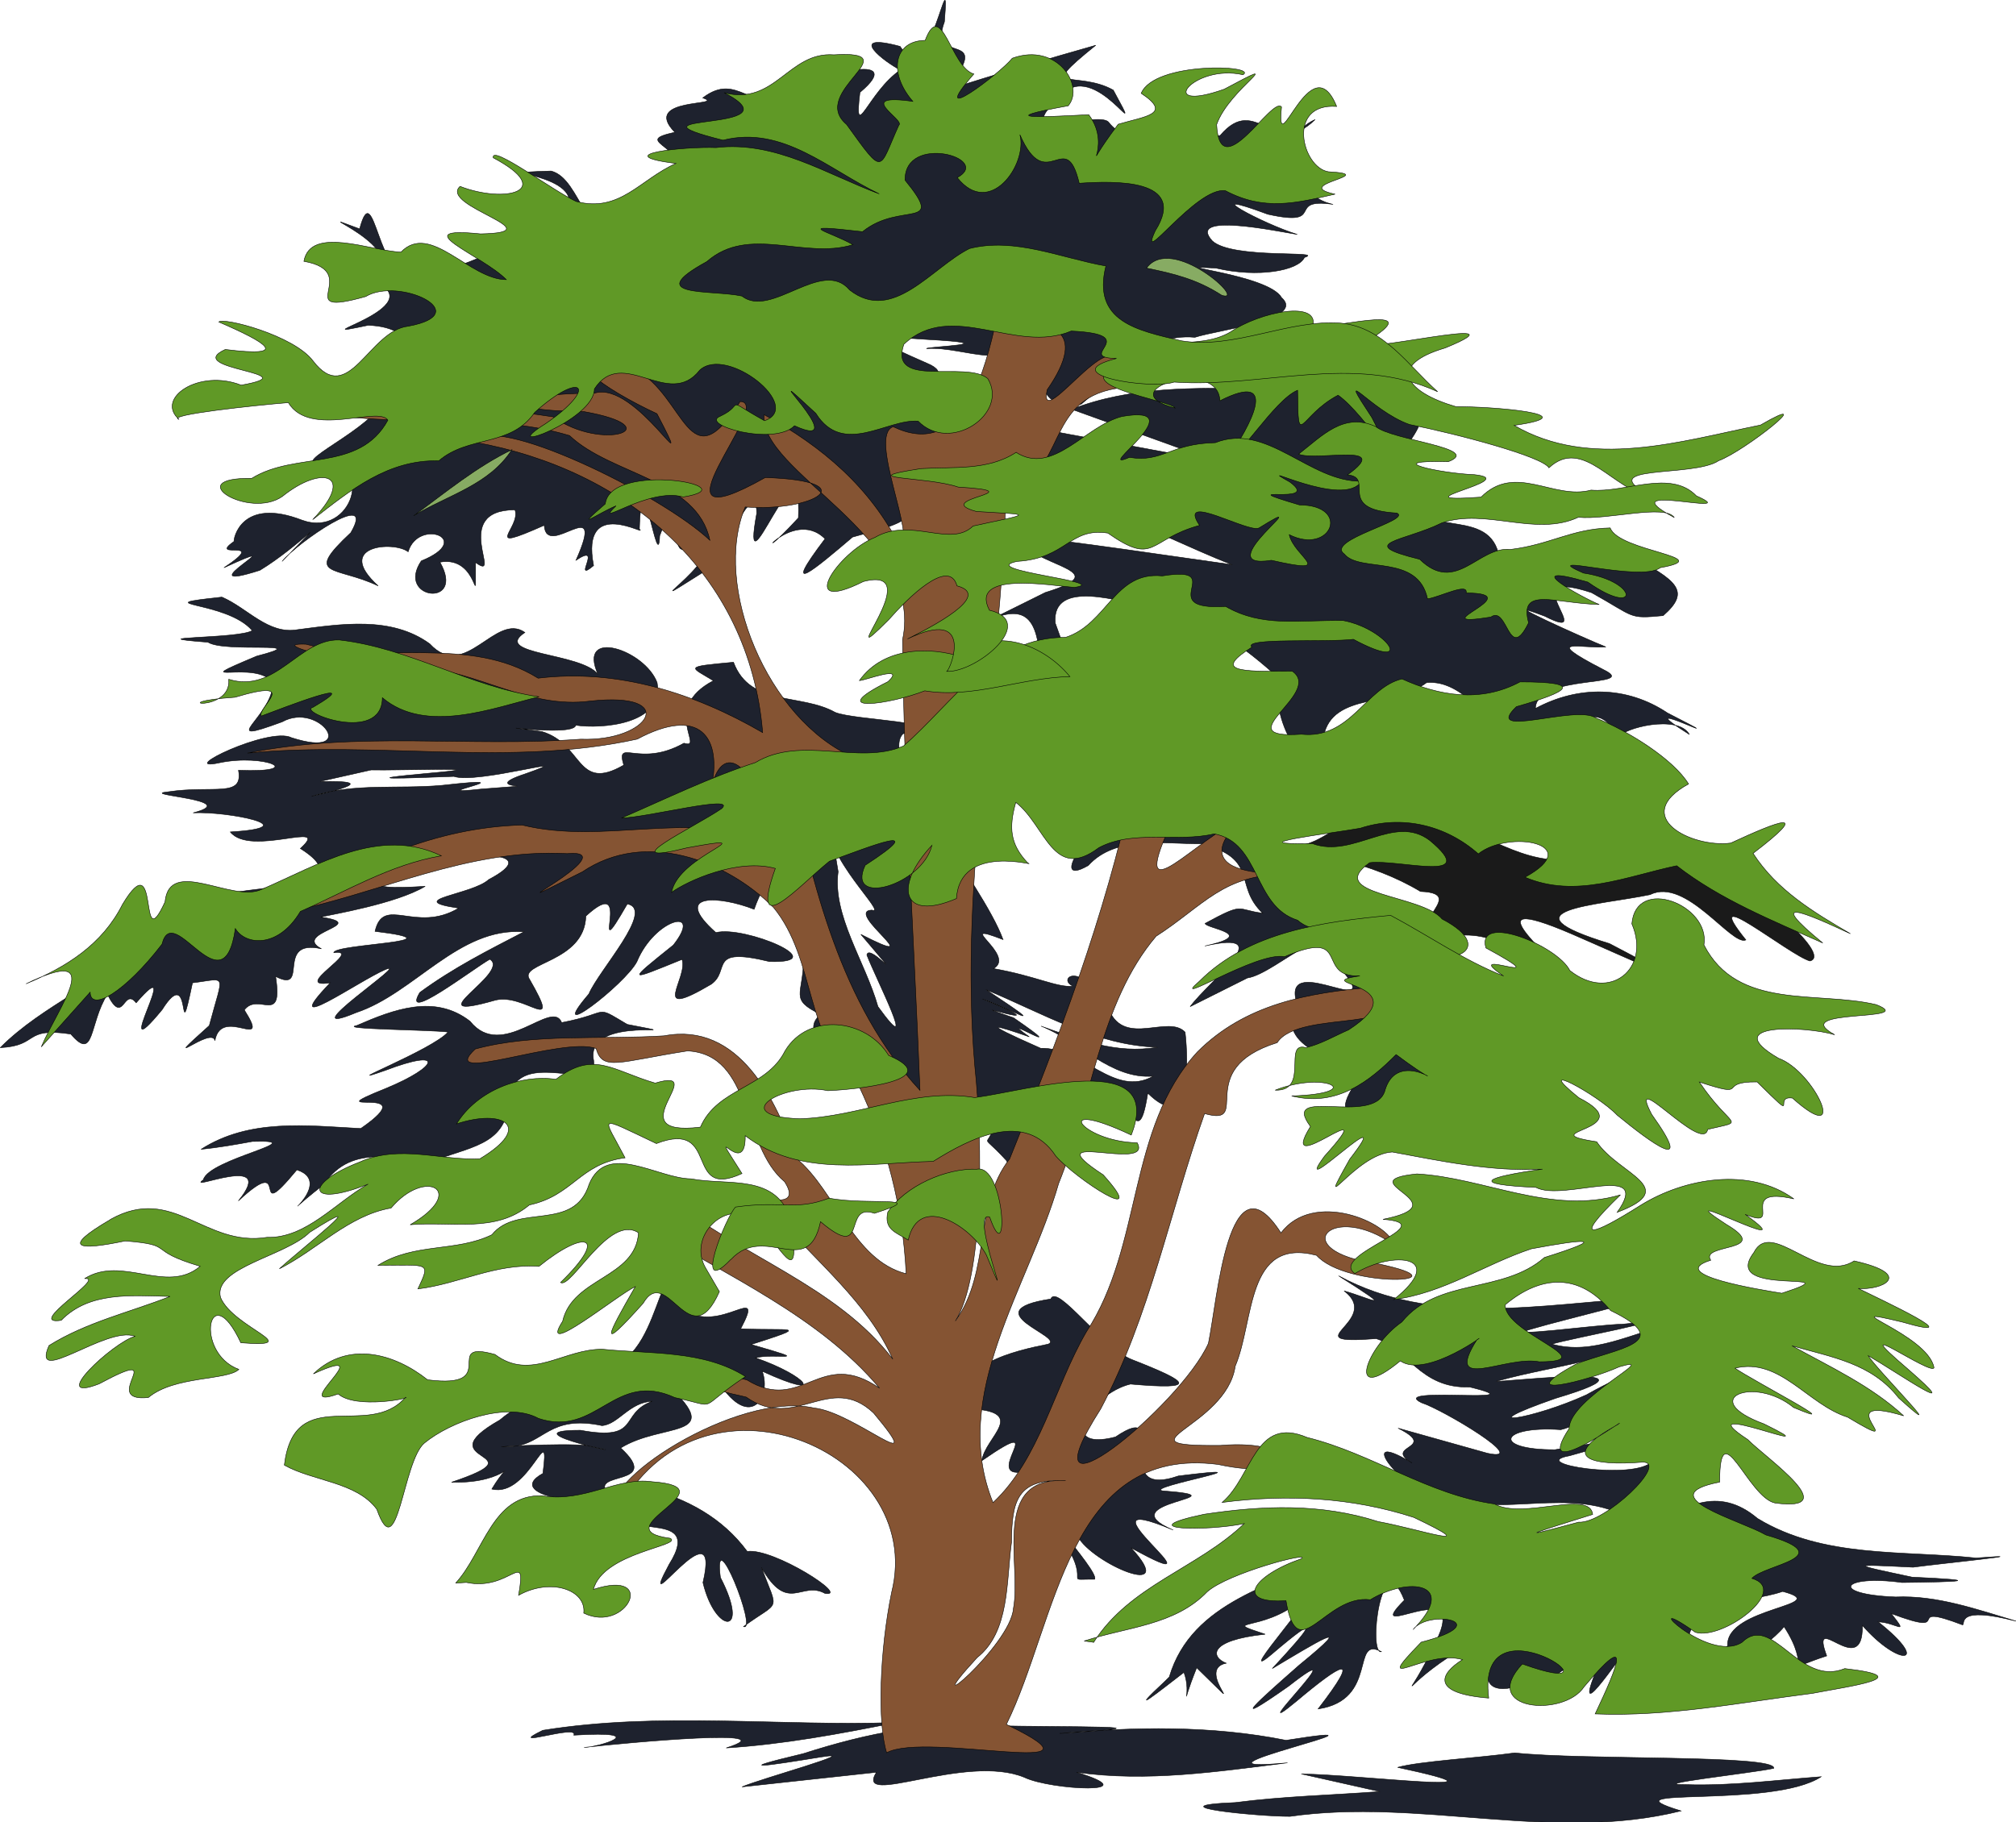
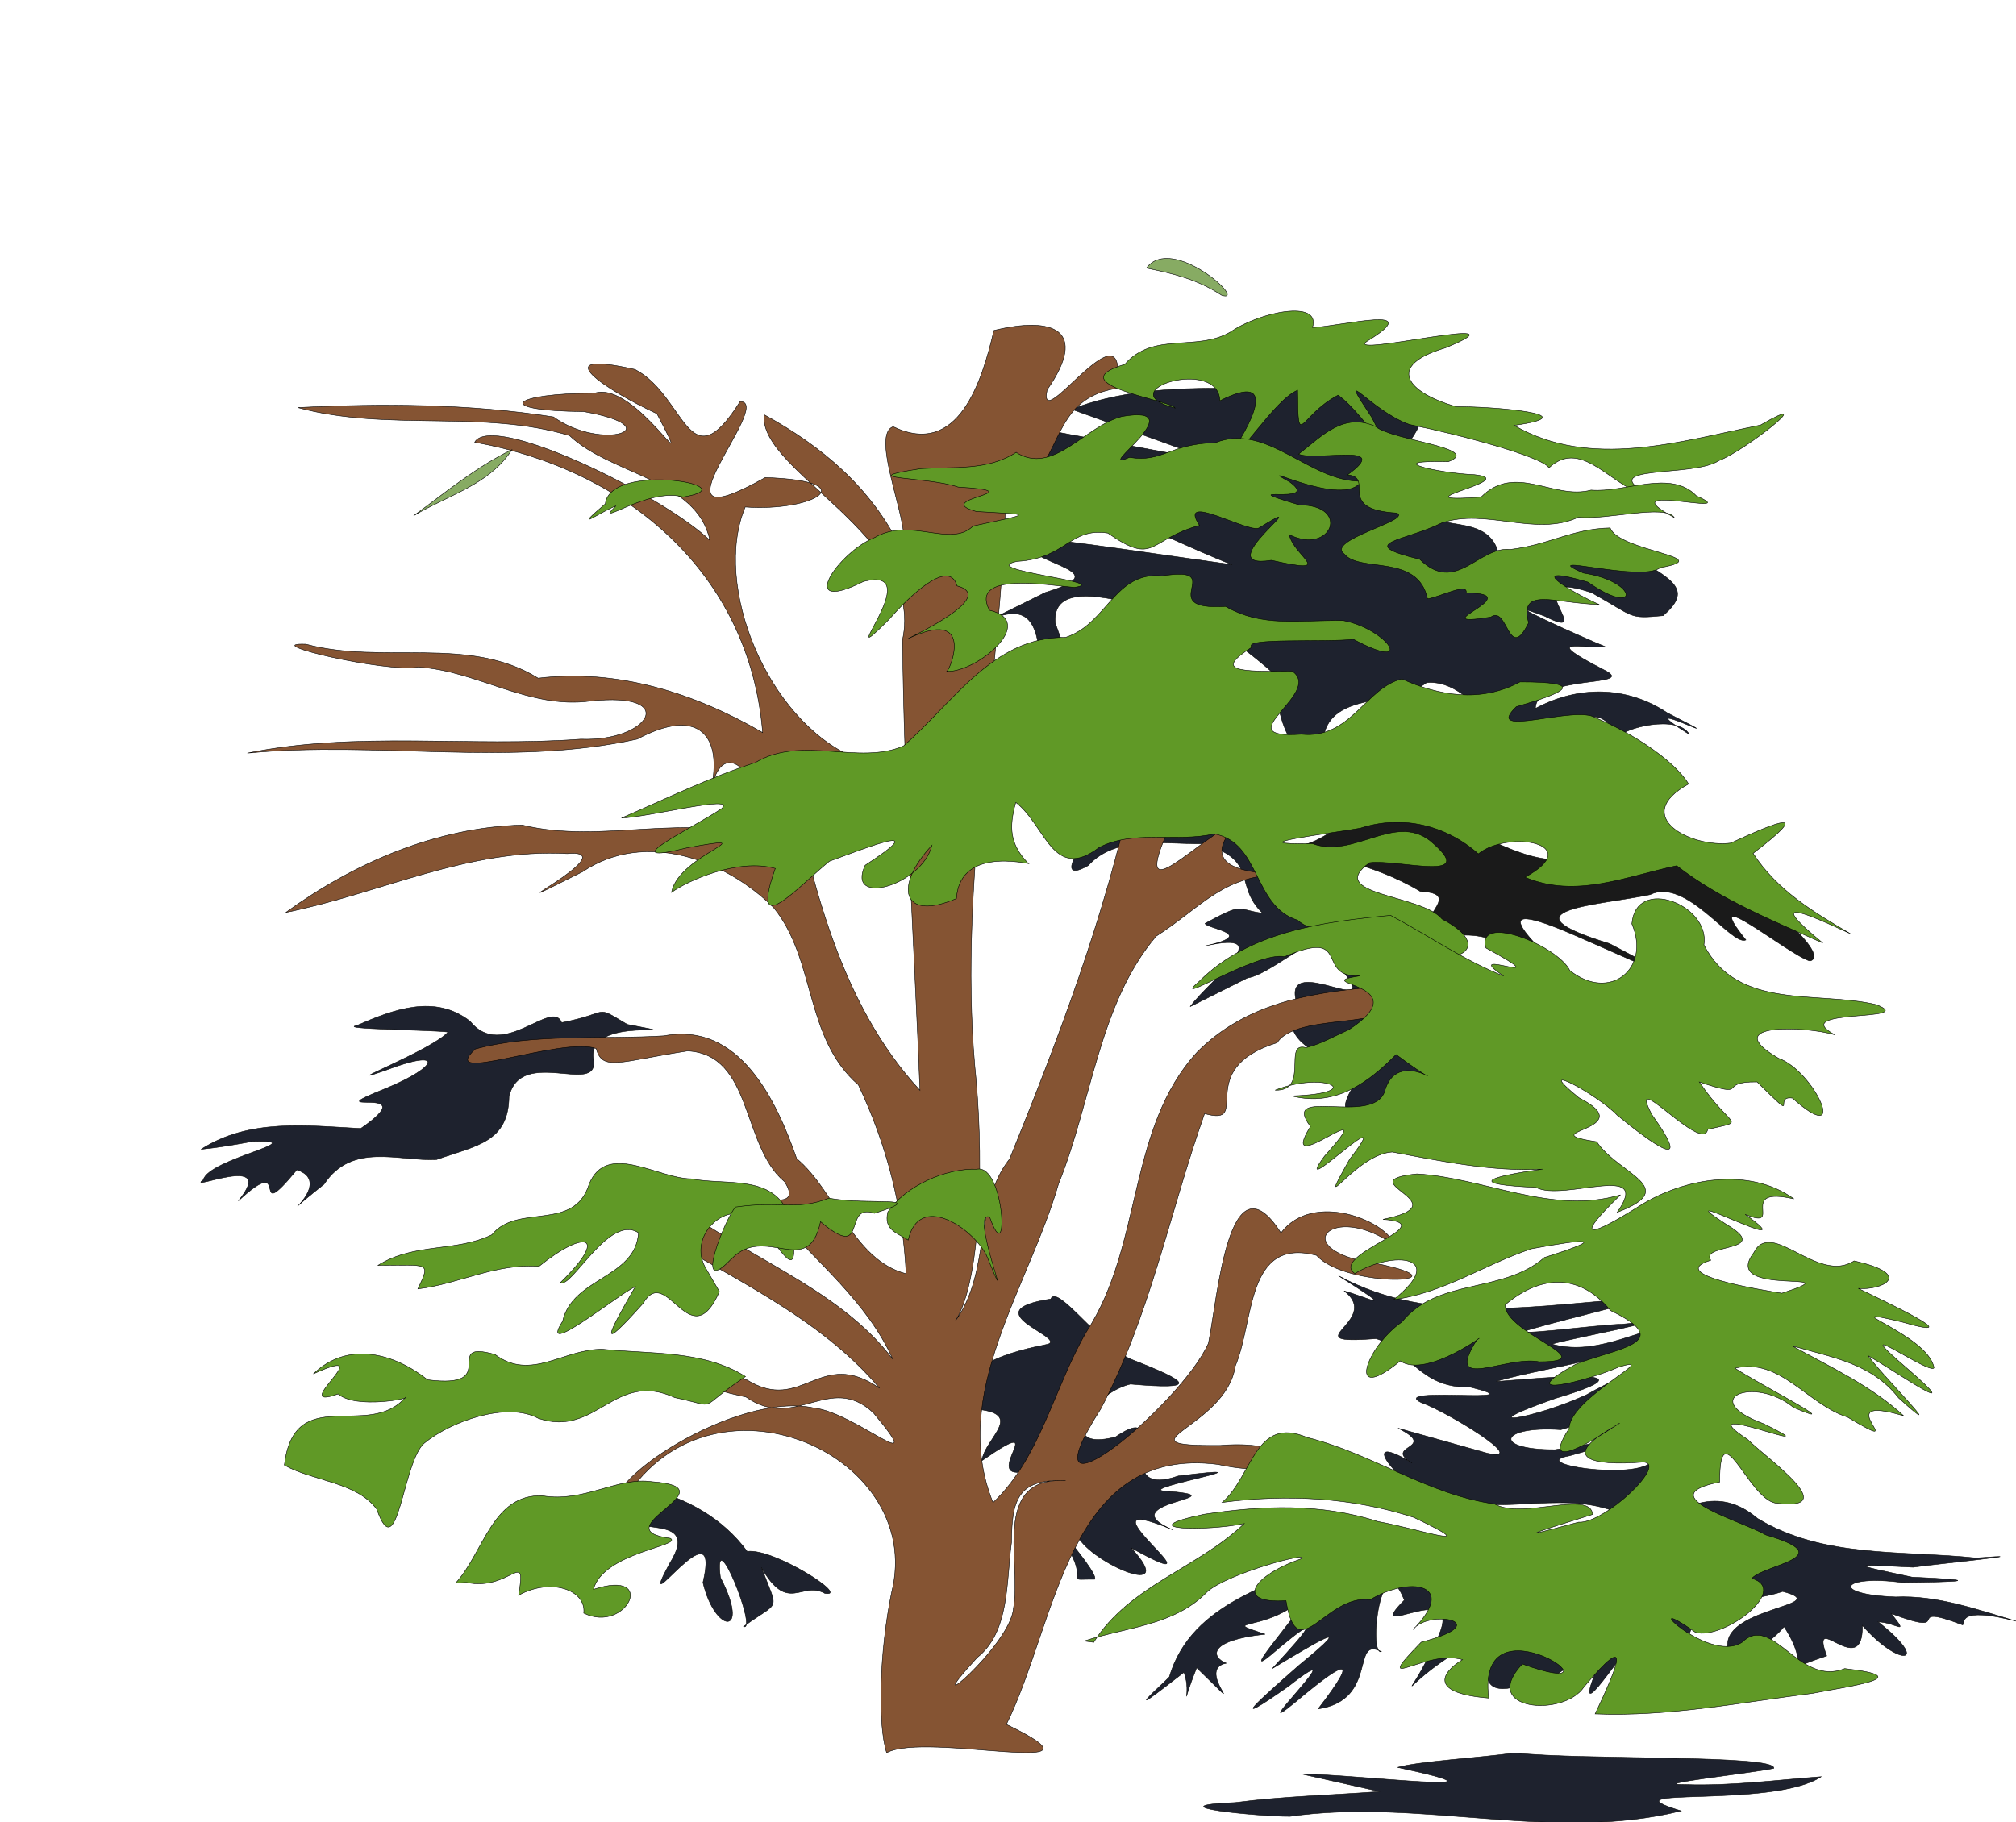
<svg xmlns="http://www.w3.org/2000/svg" viewBox="0 0 683.56 618.06" version="1.0">
  <g style="fill:#1a1a1a">
    <g style="fill:#1e222e;fill-opacity:1">
      <path style="fill-rule:evenodd;color:#000;stroke:#000;stroke-width:.125;fill:#1e222e;fill-opacity:1" d="M487.9 436.93c10.81 6.29-4.6 4.3 3.14 9.56-16.92-11.83-.33 11.16 8.95 10.12 14.97 5.78 32.64-.72 47.01 7.59 4.24-5.53 26.74-22.32 8.43-13.96-5.02 4.77-34.03-1.62-21.99-2.99 19.81-4.08 11.02-3.47-3.82-1.87-16.99-1.03-14.48-7.46 1.91-5.28 10.74-1.71 34.19-21.78 7.48-8.92-14.68 5.64-33.04 7.3-8.37.42 35.81-8.23-21.2-4.85-15.11-5.68 16.14-3.41 33.2-3.23 47.63-12.23-10.85 1.61-21.65 7.13-32.58 3.29 5.78-1.33 36-4.88 19.14-4.14-5.91-.36-34.99 1.8-23.3-.48 6.08-1.41 37.83-7.11 29.59-6.22-27.49-.06-56.93 4.27-81.49-11.13 15.62 11.33 7.97 6.51 1.23 4.15 10.14 8.82-15.46 13.66 7.79 13.36 8.13 3.03 10.88 14.22 24.23 14.57 19.71 6.12-22.3-1.76-13.16 3.4 5.57 2.17 28.65 18.02 16.86 14.7-7.86-2.75-15.71-5.51-23.57-8.26z" transform="rotate(-3.638 -503.725 2740.45) scale(1.261)" />
      <g style="fill:#1e222e;fill-opacity:1">
        <path style="fill-rule:evenodd;color:#000;stroke:#000;stroke-width:.125;fill:#1e222e;fill-opacity:1" d="M422.24 499.81c7.38-20.11 30.17-22.84 47.48-30.31 27.42 5.34 55.71 3.92 82.96-.33 10.07-6.63 20.13-11.5 30.12-1.88 16.97 11.86 38.32 10.99 57.97 14.34 19.4-.22-10.4.91-17.05 1.4-16.77-1.88-17.03-2-.46 2.64 19.77 2.17 13.13 2.12-2.78 1.28-16.1-3.24-19.82 1.93-1.97 3.77 11.19.22 21.67 4.77 32.03 8.58-16.11-5.32-13.74-.08-14.51.06-16.59-7.55-1.37 3.66-18.97-4.27 4.53 6.57 1.28 2.51-3.64 2.02 13.7 12.33 4.93 12.68-4.3.68-.71 15.16-14.04-5.68-10.1 7.57-12.62 3.2-3.93 3.83-10.94-8.58-4.51 5.16-28.3 19.3-15.47 4.14.09-10.41 29.58-8.95 15.7-13.61-10.39 2.89-25.84-.37-26.6 14.25-6.77 8.16-24.17 12.03-13.75-4.09-5.84 5.92-19.38 24.58-9.98 5.69 3.49-11.5-15.67 9.88-23.78 5.33-15.76 2.19 4.27-20.07-16.65-9.26-14.17 8.13-12.22 12.21-3.4-3.94 11.38-19.08-20.69-.43-7.51-12.1-5.15-16.1-10.77 14.18-7.03 13.45-7.99-4.94-1.48 12.9-17.97 14.28 12.98-14.8 7.06-11.84-5.76-2.39-16.22 11.76 19.02-18.47-1.79-4.21-18.3 11.17-7.61 2.89 3.26-5.51 17.54-12.55 4.08-5.37-7.31.48 10.86-10.3 14.84-14.88-.07-3.74-11.45 8.4 17.59-19.98 8.62-13.86-10.76 7.73-22.13 3.34-9.89 8.27-15.57.66-14.94 5.24-10.95 7.11-8.94 1.19 7.02 17.26-7.99.71-5.81 12.19-1.58 7.29-3.5 1.03-6.92 4.65-16.83 11.58-5.15 1.99l1.13-.99z" transform="rotate(-3.638 -503.725 2740.45) scale(1.261)" />
        <g style="fill:#1e222e;fill-opacity:1">
          <g style="fill:#1e222e;fill-opacity:1">
            <path style="fill-rule:evenodd;color:#000;stroke:#000;stroke-width:.125;fill:#1e222e;fill-opacity:1" d="M439.29 320.22c5.93-7.01 25.4-19.32 4.99-16.02 14.79-2.23.58-4.65.43-6.05 11.16-5.17 8.37-3.16 15.63-1.77-7.52-8.16.23-14.56-15.32-19.7-10.02-.5-22.66-3.79-30.65 3.91-12.76 6.36 4.69-15.98 13.33-12.77 10.13-5.14 22.64 2.04 30.9 6.95 2.96 11.52 10 19.41 20.37 24.88 7.64 7.22 19.47 16.02 11.6 27.2-8.18 9.79 26.28 16.61 11.87 19.9-7.92-.08-31.45 12.13-20.21-3.06-1.42-8.09-21.84-9.33-14.38-23.1-2.83-14.1 25.52 8.52 11.44-9.3 2.52-16.04-16.17 1.58-24.16 2.22-5.28 2.24-10.56 4.47-15.84 6.71z" transform="rotate(-3.638 -503.725 2740.45) scale(1.261)" />
            <g style="fill:#1e222e;fill-opacity:1">
              <g style="fill:#1e222e;fill-opacity:1">
                <path style="fill-rule:evenodd;color:#000;stroke:#000;stroke-width:.125;fill:#1e222e;fill-opacity:1" d="M386.38 215.45c13.4-6.54 18.64-5.1 18.48 9.39 12.95 16.65 8.29 2.39 4.77-9.87-.26-12.14 18.19-4.54 25.64-2.57 13.49 2.58 24.63 12.02 33.95 21.74-4.64 7.93 6.04 31.59 10.45 15.93 3.05-12.07 19.69-6.81 28.61-12.79 10.43-.19 16.18 13.34 23.7 16.41 12.89 6.92 18.96-13.96 26.95 1.5 1.21-2.29 16.15-5.22 18.97.5-18.1-13.06 16.24 6.81-5.5-6.13-10.49-8.03-23.53-8.91-35.37-3.47.82-9.55 28.95-3.61 18.77-9.35-16.75-10.05-4.85-5.78 1.17-5.97-5.24-2.46-30.94-16.12-15.85-9.29 14.46 8.58-8.78-14.26 12.95-5.52 11.47 7.38 9.31 7.68 18.82 7.39 8.08-6.21 4.12-9.22-7.95-16.8-10.72-7.11-24.98 1.24-35.19-2.7-2.38-13.2-22.53-4.51-21.64-18.2-13.48-9.71 14.47-18.58-2.69-24.92-10.12-8.21-25.25-2.74-37.52-5.28-16.88-1.2-33.78-2.78-50.2 2.42 12.79 5.56 25.59 11.11 38.38 16.67-15.32-3.87-30.64-7.74-45.96-11.62-1.64 12.34-.99 23.02 14.01 23.36 11.91 3.93 22.59 10.84 33.97 16.04-19.34-3.97-38.62-8.24-58.08-11.62 4.48 9.14 27.89 10.99 7.46 15.9-7.03 2.95-14.06 5.9-21.1 8.85z" transform="rotate(-3.638 -503.725 2740.45) scale(1.261)" />
                <g style="fill:#1e222e;fill-opacity:1">
                  <g style="fill:#1e222e;fill-opacity:1">
-                     <path style="fill-rule:evenodd;color:#000;stroke:#000;stroke-width:.125;fill:#1e222e;fill-opacity:1" d="M186.44 193.78c-21.65.96 1.19.93 7.58 9.5-3.7 2.07-32.4-.48-12.07 2.38 4.42 3.22 29.32 1.39 12.82 4.56-21.14 7.36.45.52 3.93 7.63-.86 9.09-16.79 15.96 1.77 10.45 10.47-5.01 20.23 11.48 2.28 4.42-5.84-3.5-32.17 7.37-19.74 5.48 12.28-1.75 23.58 4.26 4.93 2.35.9 7.59-6.86 3.5-19.42 4.59-8.04.28 20.39 3.43 6.53 6.06 9.17.1 30.8 5.83 9.64 5.76 5.05 7.2 27.7-1.71 18.52 5.64 10.88 7.91 1.64 9.47-12.63 10.23-11.36.6-22.23 2.39-30.28 11.19-12.16 11.31-28.72 16.02-41.02 26.92 10.61.15 6.42-5.21 19.16-2.45 5.99 7.97 5-2.43 10.5-10.05 3.84 9.02 4.4-1.76 7.58 2.78 14.53-14.77-9.19 19.4 6.84 2.29 9.22-12.81 3.09 13.08 8.61-6.69 9.55-.56 8.52-2.42 3.78 11.76-15.45 12.2.78-.06 1.25 4.14 2.38-9.48 15.03 4.35 8.42-7.74 4.08-4.7 10.22 5.05 8.97-8.46 8.95 5.36.3-10.25 12.77-6.64-7.94-4.88 13.97-5.64.31-8.53 2.94-.51 20.48-2.28 28.59-6.47-20.05-.03-11.71-2.56 2.9-5.63 7.04-2.82 30.54-2.39 14.26 4.91-4.71 3.82-23.57 3.95-8.54 7.15-12.01 6.17-19.98-4.85-22.84 4.8 23.95 4.47-11.2 2.59-11.44 5.03 8.47-.57-12.56 9.04-1.46 8.02-15.41 14.17 7.57.04 14.98-2.61 7.92-2.71-27.68 17.64-8.49 11.03 15.94-4.2 28.95-21.25 46.35-18.8-10.05 4.43-19.46 8.42-28.97 14.5-5.71 8.27 14.55-5.37 19.35-7.72 5.7 3.93-21.93 16.01.68 11.1 8.13-1.67 17.59 11.09 9.66-5-2.86-4.71 15.06-3.58 16.17-16.05 14.41-11.63-1.08 16.17 11.33-2.55 7.44 1.94-8.68 17.19-11.85 23.5-13.07 13.45 9.87-1.91 13.44-7.85 5.54-11.32 18.95-13.76 10.06-3.83-13.13 9.25-12.99 9.05 2.1 4 1.37 5.19-10.06 16.02 7.39 7.16 5.58-3.42-.5-10.24 16.04-5.09 17.52 1.62-6.14-10.17-13.9-8.69-11.51-11.62 1.79-9.76 10.66-5.6 8.01-18.68 8.89 5.76 12.42 14.2-.71 9.7-4.62 10.48 3.6 15.12-8.84 6.96 13.27 14.32 16.67 22.78 6.12 13.44 18.83 5.42 29.62 3.66-2.67 15.98-7.2 5.59 1.19 16.09 1.26 6.57 12.01-14.42 22.77-11.98 11.49-11.46 11.88 15.7 16.23-3.81 10.76 12.09 11.46-7.51 11.06-15.72-4.22-5.08-16.28 2.95-20-7.12-6.64-14.52-13.67-9.38-9.26-7.13-4.49.11-9.78-3.36-21.08-6.09 6.6-3.17-10.49-13.91 3.06-7.63-4.63-15.71-30.72-50.39-23.33-56.95 14.42-2.31-12.84-4.39-17.85-6.9-8.88-5.75-22.73-2.94-26.42-15.19-13.74.39-11.63.44-5.71 4.62-14.76 6.54-3.31 18.52-8.96 16.26-12.56 6.04-18.25-2.75-16.54 4.86-13.22 6.58-10.46-6.36-21.37-10.39-19.48-3.96 8.4 2.26 9.18-1.13 6.62 1.44 23.78 1.39 22.56-10.03-2.73-9.08-20.59-16.19-15.72-3.24-4.09-6.13-28.35-7.08-18.9-12.5-7.52-6.06-16.92 12.32-25.72 1.44-9.85-8.19-23.48-6.83-35.19-6.08-8.04.94-13.18-6.71-19.81-10.02zm37.12 48.94c6.92.63 35.97 1.39 15.78 1.86-21.59.59-6.74.94 6.3 1.29 6.11 2.55 35.63-4.14 19.46.46-14.98 3.87 9.67 3.09-12.3 3.4-18.13.85 15.56-2.93-10.38-1.67-11.83.35-23.56-2.2-35.26.72 18.58-3.02 8.1-3.49 2.51-3.85 4.63-.74 9.26-1.47 13.89-2.21zm122.16 21.44c-2.62 9.17 14.22 26.48 9.78 24.72-7.63-.18 15.53 17.54-3.34 6.34 12.84 17.37 2.04 2.08 1.25 5.63 1.98 6.4 12.47 30.47 2.1 14.04-2.69-12.38-10.71-25.22-8.38-36.91l-1.41-13.82zm39.09 48.03c14.47 7.11 28.64 16.87 45 18.37-11.1 1.23-20.95-3.37-30.87-7.65 9.92 4.6 17.84 15.6 29.28 15.34-10.88 5.3-18.5-8.98-29.76-9.4-17.13-8.9-11.32-6.84-2.86-3.27-10.08-8.12 13.22 8.11-3.89-5.37-18.21-7.57 15.84 6.11-8-5.57 6.21 2.34 19.78 11.7 1.1-2.45zM275.28 409.66c-10.77 1.55-21.04 4.35-28.3 9.75-21.35 10.36 11.33 9.13-14.01 15.87 16.12 1.49 17.36-7.12 10.69 2.52 9.86 3.16 17.05-19.04 13.97-3.32-12.13 5.71 16.34 10.63 17.06 6.5-4.69-6.48 15-.78 4.25-12.01 11.69-6.23 28.19-.55 14.03-15.69-3.59-5.09-12.2-2.12-17.69-3.62zm13 7.31c-9.4 2.68-3.5 10.66-19.84 6.56-21.26-1.34 19.33 9.32 1.9 4.31-6.15-1.35-32.03-1.38-20.42-1.12 8.62-.14 10.36-7.98 24.38-4.07 4.4-.02 7.67-5.83 13.98-5.68z" transform="rotate(-3.638 -503.725 2740.45) scale(1.261)" />
                    <path style="fill-rule:evenodd;color:#000;stroke:#000;stroke-width:.125;fill:#1e222e;fill-opacity:1" d="M171.43 341.65c13.52-7.49 28.66-4.57 43.21-2.86 18.96-11.4-13.54-3.43 7.5-10.36 14.56-4.95 16.49-9.93.06-4.82-14.8 4.12 13.26-4.78 17.5-9.23-4.9-.93-29.66-2.64-24.37-3.3 10.21-3.7 21.49-7.17 30.47.79 7.94 11.37 22.39-4.83 24.56 1.92 13.73-1.74 8.66-4.46 17.56 1.6 20.58 5.43-11.43-3.9-9.62 9.15.5 9.47-19.25-5.01-23.33 8.18-.95 12.31-9.56 12.59-20.54 15.7-10.26-.15-22.34-6.2-30.61 4.72-18.13 12.46 4.08.08-7.03-4.35-14.37 15.27-.41-5.6-16.23 7.34 11.69-12.59-14.31-3.1-9.05-6.24 1.79-5.59 30.8-8.96 13.8-9.47-4.62.55-9.23 1.06-13.88 1.23z" transform="rotate(-3.638 -503.725 2740.45) scale(1.261)" />
                  </g>
-                   <path style="fill-rule:evenodd;color:#000;stroke:#000;stroke-width:.125;fill:#1e222e;fill-opacity:1" d="M317.86 93.434c3.02-13.368-14.79-14.685-1.93-16.693-8.7-10.076 14.57-6.026 8.07-8.751 10.02-6.65 12.28 5.321 24.58 1.118 5.93-5.691 31.78-10.233 17.7.092-2.62 14.101 2.25-.067 11.25-5.328-3.84-2.15-14.42-11.317.32-6.332 7.25 13.474 15.22-25.855 12.3-5.834-5.41 12.071 13.97 2.231-.74 18.355 12.92-3.225 27.36-6.556 40.95-9.485-17.32 12.257-5.47 6.22 3.94 12.328 8.54 18.453-4.52-9.816-14.34.851-15.07 12.048 9.43 4.394 12.47 7.592 5.37 8.182 20.41 6.3 29.77 5.569 10.53-10.94 13.98 7.518 25.76-2.656-11.4 4.212-7.31 20.19 3.37 23.07-12.86-2.7-1.83 6.15-17.7 1.53-19.43-8.68-1.34 2.58 7.58 5.92-5.08-1.11-29.55-7.99-22.91.3 5.06 5.35 30.58 4.43 24.44 6.01-1.82 3.42-12.77 4.73-23.88 1.36-15.55-1.9 13.88 2.55 17.03 8.99 6.29 6.4-17.11 7.51-23.91 9.21-13.46-2.09-21.81 8.81-31.62 16-16.43 2.08-8.32-18.92-11.61-21.86-5.93 13.49-18.26 4.23-28.98 4.32-.06-.58 22.86.23-.01-2.49-17.52-2.39-12.84-.21.01 6.49 11.63 5.8-17.42 9.07-21.18 1.52-11.91-8.29-20.2-13.04-7.74 2.65 3.7 14.49 19 5.48 28.96 8.86 20.52 7.1-3.32 7.75-7.69 14.47 7.46 14.96-3.87 15.23-15.41 17.82-10.48 7.83-20.8 15.5-7.42 0-8.56-9.74-22.95 9.37-6.79-6.07 2.69-24.64-17.32 22.9-11.11-1.92.66-11.44-10.33 12.72-16.21 15.33-22.17 12.11 12.04-6.54-.8-9.91-9.51 12.67-.85-20.27-9.41-1.05-1.1 11.22-3.35-23.33-5.33-2.14 2.55 2.5-15.39-10.24-12.91 9-6.3 4.63 3.22-6.28-4.63-1.74 9.61-18.37-8-.37-7.93-9.92-17.84 6.61-6.18.27-7.59-4.65-17.62-1.06-4.22 19.48-11.47 13.46-1.06 14.96 1.41-1.98-9.56-.7 6.29 12.81-12.6 9.28-4.98-.65 14.82-4.92-.04-11.62-3.37-2.68-3.79-3.26-19.89-2.91-8.63 8.64-11.06-6.17-20.15-3.45-6.43-14.74 7.88-11.77-14.81 1.93-18.93 6.53 16.08-14.64 4.99-3.78-6.11 2.01-21.54 5.41 12.27-9.74-9.6-1.3 13.07-7.53-4.5-2.16 3.16-6.9-.17-.62 2.67-11.9 18.63-4.52 13.2 5.75 20.67-14.89 6.25-14.83-10.38-.08 15.39-8.71 17.67-16.42 11.23-7.27 11.55-18.56-2.9-19.94-20.82 3.04 18.69-3.81 2.14-11.78 12.75-7.97-19.77-21.786-2.76-14.239 4.94-14.613 3.81 15.539 14 13.629 13.48-.63 25.92-7.67 38.81-11.425 15.82-13.142-22.28-15.209-.43-14.471 8.21 2.732 7.42 21.356 21.14 19.476 5.88-2.8 12.22-4.31 14.65-11.076z" transform="rotate(-3.638 -503.725 2740.45) scale(1.261)" />
                </g>
              </g>
-               <path style="fill-rule:evenodd;color:#000;stroke:#000;stroke-width:.125;fill:#1e222e;fill-opacity:1" d="M274.29 406.29c17.39 4.25 18.8-38.44 23.95-13.45 9.13 7.7 22.64-6.4 14.94 6.18 12.99 1.46 19.67.1 2.53 4.41 17.5 6.24 6.09 2.55.95 3.66 13.45 5.58 18.66 12.92 1.57 3.7 2.19 7.27-4.67 16.44-12.68.72-4.51-10.95-20.77-2.63-30.38-5.22h-.88z" transform="rotate(-3.638 -503.725 2740.45) scale(1.261)" />
            </g>
          </g>
          <path style="fill-rule:evenodd;color:#000;stroke:#000;stroke-width:.125;fill:#1e222e;fill-opacity:1" d="M285.37 440.21c10.54 3.6 19.61 9.17 25.76 18.69 7.12-.54 27.01 14.12 20.16 12.6-6.12-3.94-10.26 5.01-16.63-8.06 3.87 12.67 4.56 8.9-5.81 15.57 3.85 1.85-6.41-29.57-5.36-13.58 7.18 16.34-2.35 15.13-4.77 1.07 6.71-22.03-19.51 11.78-8.76-5.47 11.75-16.25-19.44-4.87-5.7-18.81l.89-1.61.22-.4zM372.49 424.3c-3.56-12.09 14.21-14.71 22.97-15.91 4.72-1.65-19.9-10.17 1.43-12.07 1.94-4.16 13.06 14.07 20.74 17.65 15.27 7.13 17.52 9.34-.82 6.55-10.92 1.91-21.41 17.11-4.91 13.94 16.53-9.74-3.76 17.04 16.23 11.54 28.08-1.68-9.42 2.37-4.59 3.71 23.31 3.28-15.46 1.86 2.24 10.7-28.32-14.11 15.74 21.53-11.62 4.04 12.36 15.19-10.71 3.57-14.09-3.97-16.04-15.66 5.48 9.74 3.81 11.82-9.49-.7.32 1.84-8.99-12.97-11.76-12.63 24.19-19.59-6.9-17.33-14.58 2.89 8.58-16.05-12.34-3.46 1.17-6.29 13.91-12.5-3.16-14.24z" transform="rotate(-3.638 -503.725 2740.45) scale(1.261)" />
        </g>
      </g>
    </g>
    <path style="fill-rule:evenodd;color:#000;stroke:#000;stroke-width:.125;fill:#1a1a1a" d="M460.12 277.58c15.05 3.47 30.12 6.83 42.94 15.67 14.88 1.51-11.39 11.03 10.99 12.46 12.61.52 21.04 12.3 31.43 18.33-6.87-9.7-31.02-31.21-2.63-16.85 14.92 7.62 37.95 20.18 10.05 3.28-29.22-11.02-2.47-10.42 11.74-12.46 9.93-4.18 21.01 15.34 24.92 13.8-12.1-17.13 11.35 4.85 16.82 6.74 6.41-1.18-14.91-21.64-25.66-26.64-11.74-6.69-27.22-2.07-40.48-4.81-13.39-1.17-23.64-12.72-37.53-13.72-12.18-8.76-19.66 3.22-30.1 5.37l-12.49-1.17z" transform="rotate(-3.638 -503.725 2740.45) scale(1.261)" />
  </g>
  <g style="fill:#1e222e;fill-opacity:1">
    <g style="fill:#1e222e;fill-opacity:1">
-       <path style="fill-rule:evenodd;color:#000;stroke:#000;stroke-width:.125;fill:#1e222e;fill-opacity:1" d="M373.93 509.86c19.76 1.71 52.83 3.23 17.94 3.22 20.13-.49 40.82.4 60.63 5.71 38.14-3.59-34.58 7.11 0 6.07-18.98 1.16-37.99 2.83-56.79-1.07 19.33 7.27-7.06 4.41-14.04.49-15.41-7.59-46.28 5.47-39.64-3.9-12.1.54-24.21 1.08-36.32 1.63 5.21-1.88 33.95-7.84 21.64-6.67-14.35 1.42-25.1 2.32-4.67-1.2 17.51-4.4 35.11-7 53.03-3.56l-1.71-.69-.07-.03zM253.21 503.43c31.8-3.06 63.26 3.02 95 3.93-15.29 2.07-30.61 3.94-46.07 3.93 17.57-4.36-26.12-3.14-38.12-2.56 3.73.23 19.05-3.42-2.55-3.47 1.65-3.02-19.41 2.77-8.26-1.83z" transform="rotate(-3.638 -503.725 2740.45) scale(1.261)" />
-     </g>
+       </g>
    <path style="fill-rule:evenodd;color:#000;stroke:#000;stroke-width:.125;fill:#1e222e;fill-opacity:1" d="M456.08 528.09c15.03 1.1 61.44 9.9 25.9-.13 5.83-1.26 21.92-1.15 31.68-1.89 18.17 3.17 70.25 4.89 69.24 8.56-6.24.94-35.16 2.19-23.82 2.88 12.12 1.16 24.27.31 36.4.18-13.79 7.87-60.05-1.43-38.19 6.79-35.01 6.39-69.83-8-105.06-5.2-8.45-.5-37.15-5.17-14.39-4.65 12.97-.86 25.97-.33 38.95-.48-6.9-2.02-13.8-4.04-20.71-6.06z" transform="rotate(-3.638 -503.725 2740.45) scale(1.261)" />
  </g>
  <path style="fill-rule:evenodd;color:#000;stroke:#000;stroke-width:.158;fill:#855433;fill-opacity:1" d="M373.93 295.85c-4 17.24-12.01 43.31-34.15 32.64-8.6 3.03 7.99 38 2.46 40.95-10.09-20.34-26.57-34.28-46.23-45.03-1.94 19.39 54.55 41.23 46.95 76.36.53 51.02 3.91 101.89 5.91 152.81-26.95-29.18-36.55-69.92-44.51-107.85 12.05.73 48.6 13.46 22.34-4.93-29.71-12.75-48.27-58.61-37.08-85.07 23.32 1.66 40.82-8.85 6.8-9.99-43.19 24.32 3.59-25.82-8.54-25.77-17.61 27.96-18.37-1.84-35.61-10.88-31.01-7.03-10.01 6.93 7.42 15 14.37 27.63-7.04-11.53-21.21-6.96-27.46-.01-35.45 5.9-3.54 6.25 29.98 5.32 6.26 13.81-10.36 1.79-28.53-4.45-57.8-4.6-86.61-3.15 30.18 8.21 62.66.59 92.08 9.49 14.16 13.4 43.23 14.76 47.59 35.51-16.85-15.84-73.83-43.51-79.76-33.26 51.27 9.18 93.19 44.12 97.65 98.48-23.03-13.36-49.12-21.73-76.13-18.45-23.48-14.61-52.7-4.52-78.74-11.53-16.79-.6 27.55 9.78 38.05 7.78 20.08 1.16 37.36 14.31 58.38 11.51 30.53-3.37 20.12 13.85-3.24 12.92-37.58 2.8-76.08-2.82-113.02 4.73 43.89-4.27 89.16 4.79 132.18-4.75 21.01-11.24 29.17-1.03 24.93 17.49 4.18-20.41 18.01-4.71 18.96 16.88-26.86-10.1-55.37 1.54-82.94-5.23-29.09.81-56.74 12.76-80.11 29.65 32.04-6.47 61.86-21.84 95.38-19.95 21.72-1.9-34.01 25.73 5.19 6.17 21.19-14.33 48.51-4.11 64.81 12.11 14.48 17.68 10.36 44.16 28.76 60.14 9.64 20.33 15.08 41.52 16.19 64.06-17.97-4.6-23.86-27.97-37.11-39.04-6.97-20.04-19.58-46.48-44.96-41.65-21.04 1.32-44.32-.9-64.04 4.48-13.4 12.61 29.38-4.37 41.01-.18 2.12 7.81 7.68 4.47 30.99.82 22.19 1.21 18.24 32.16 32.89 44.36 11.14 17.3-41.82-9.16-3.13 11.06 13.64 16.05 31.11 29.5 39.83 49.14-19.11-25.1-52.11-35.07-76.24-55.06-20.43-18.94-31.36-3.15-6.69 10.24 26.86 16.85 57.82 30.07 78.43 54.65-20.29-14.08-26.08 8.83-45-2.83-29.43-7.12-29.03-.33-.23 5.84 16.76 11.78 28.35-8.58 43.2 5.39 19.48 23.36-6.39-.31-20.2-1.69-26.02-5.86-74.95 25.92-66.93 35.72 27.92-54.33 105.43-21.21 93.25 26.87-4.08 19.78-4.82 44.5-1.67 54.34 13.16-7.35 80.49 9.62 40.59-9.61 17.24-34.97 20.67-94.69 71.74-88.18 29.01 6.31 28.9-8.84.77-6.44-36.37.29 2.06-5.86 5.09-26.89 6.57-15.46 3.57-43.87 27.57-37.58 10.23 11.45 52.53 9.4 20.68 2.85-31.48-4.39-15.64-21.59 5.69-6.31-2.06-7.91-27.47-18.72-38.44-4.14-17.86-27.86-21.53 22.96-24.6 37.45-9.48 21.28-64.44 65.96-36.5 22.22 16.73-31.48 23.35-66.75 35.2-100.14 16.67 4.68-4.48-14.96 24.63-24.06 7.51-11.76 50.18-2.52 32.29-18.79-21.95 1.89-43.13 5.71-59.33 21.9-23.94 25.93-18.43 65.72-37.64 94.93-11.01 18.92-15.76 43.03-31.68 57.96-14.84-36.65 12.02-72.79 22.25-108.23 11.2-27.59 13.69-61.09 33.07-83.88 15.94-10.2 22.93-21.32 44.33-20.88 17.82-2.41-40.3 6.3-16.04-18.27-13.5 5.02-37.91 33.29-23.76 2.17 20.61-19.34-5.44-39.08-12.58-13.24-9.19 43.24-25.04 84.88-41.62 125.73-12.38 15.72-6.24 38.16-18.41 54.99 9.47-14.89 9.42-59.87 6.59-86.41-5.65-65.49 9.06-129.97 10.55-195.24 21.1-5.6 12.58-30.48 37.4-34.62 5.09-31.87-26.93 17.23-23.43.47 14.23-20.43 1.98-25.01-18.06-20.14zm24.33 390.14c-25.42-1.63-14.86 28.25-17.71 43.33-.98 12.73-34.22 40.45-12.3 16.64 11.1-8.8 9.83-25.78 11.66-39.11.08-14.14 1.94-21.71 18.35-20.86z" transform="translate(-36.936 -183.78)" />
  <g style="fill:green">
    <path style="fill-rule:evenodd;color:#000;stroke:#000;stroke-width:.125;fill:#87ab63;fill-opacity:1" d="M440.17 121.25c7.42-8.87 26.75 11.23 19.75 8.59-6.43-4.77-12.62-6.65-19.75-8.59z" transform="rotate(-3.638 -503.725 2740.45) scale(1.261)" />
    <g style="fill:green">
      <path style="fill-rule:evenodd;color:#000;stroke:#000;stroke-width:.125;fill:#609926;fill-opacity:1" d="M457.6 158.12c17.24-7.42 7.18 8 1.44 15.14 2 1.8 13.11-14.46 19.6-16.65-.89 16.56-.15 6.91 10.78 2.02 7.19 5.78 17.16 26.01 8.69 6.59-9.12-15.97-.37-1.91 9.95 2.49 12.67 3.36 35.16 10.89 36.7 14.01 9.78-7.99 17.13 7.53 26.73 9.23-15.46-9.61 11.85-4.07 18.95-8.25 7.1-2.09 28.89-17.32 11.82-8.85-21.84 3-46.38 9.1-66.12-4.11 20.74-1.62-5.85-5.53-15.22-6-13.02-4.66-18.32-12.25-1.94-15.97 24.75-8.36-27.7 1.04-20.89-3.11 16.85-8.95-5.92-4.56-14.39-4.63 2.89-7.43-13.86-5.14-22.07-.21-9.49 4.78-20.62-1.49-28.92 6.88-18.44 4.26 11.97 10.46 12.8 12.61-17.89-5.74 12.48-13.12 12.09-1.19z" transform="rotate(-3.638 -503.725 2740.45) scale(1.261)" />
      <g style="fill:green">
        <path style="fill-rule:evenodd;color:#000;stroke:#000;stroke-width:.125;fill:#609926;fill-opacity:1" d="M188.39 427.84c4.14-22.11 22.91-5.17 33.68-16.15 1.9.31-13.53 2.43-18.02-2.04-14.35 4.12 12.99-13.15-6.31-5.81 9.79-8.3 21.93-4.24 30.55 3.54 20.12 3.89 3.99-10.74 18.52-5.65 9.22 7.9 18.61-.42 29 .44 12.73 2.12 27.03 1.93 37.84 9.76-14.43 8.33-6.98 7.85-19.31 4.45-15.78-8.5-21.62 9.47-36.95 3.26-8.19-5.21-23.64-.64-30.99 4.63-6.18 4.37-9.32 33.4-13.95 16.99-5.01-7.73-16.63-8.59-24.06-13.42zM232.34 462.43c8.05-7.68 11.4-23.37 24.78-21.96 11.09 2.61 20.41-3.87 29.69-1.9 21.75 2.98-14.75 11.84 3.89 15.49 3.41 2.24-18.26 2.64-21.49 12.41 17.77-4.6 8.15 12.57-3 6.2 1.1-6.2-8.22-10.15-17.18-5.9 3.08-12.95-2.15-1.05-13.82-4.34h-2.87zM308.1 388.69c-9.05 17.35-13.58-8.69-20.68 1.85-13.07 12.86-10.33 8.22-1.8-4.63-4.99 1.95-27.56 18.15-20.1 8.07 3.4-11.62 20.34-10.31 21.87-22.46-7.5-5.68-19.09 14.05-21.76 12 13.89-11.88 7.57-13.97-5.52-4.68-11.61-1.61-21.76 3.35-32.87 3.98 3.9-7.16 3.55-6.14-10.31-7.01 10.16-5.53 21.15-2.17 31.09-6.27 7.4-8.1 22.1.78 26.96-11.92 5.47-11.23 18.39-.36 27.44.31 9.96 2.57 23.13-.13 26.16 13 1.29 17.73-2.01 9.66-8.87-.42-7.87-7.41-19.64 2.8-14.76 11.88l3.15 6.3zM402.55 489.2c10.66-14.67 29.18-18.11 42.42-29.29-10.19 1.46-31.28-.18-10.63-3.19 15.91-1.38 31.57-.99 46.63 4.94 11.01 2.72 28.73 10.14 9.63-.51-16.31-6.46-33.69-8.46-51.18-7.3 8.71-6.57 10.22-22.86 23.93-15.98 17.22 5.45 31.37 17.39 49.12 21.04 7.29 4.78 25.85-2.26 26.17 4.48-14.08 3.42-24.13 5.96-3.93 1.84 6.93.94 25.44-14.63 18.22-15.02-13.69.24-23.06-2.55-6.06-10.49 4.87-3.23-24.69 15.69-13.09.21.59-8.22 26.65-18.42 14.52-15.71-8.48 3.23-30.4 7.32-11.6-1.45 10.76-3.53 27.74-3.93 10.2-13.81-7.69-10.61-18-10.8-28.15-3.34-.79 7.65 25.87 16.97 8.17 15.89-8.91-2.36-26.32 6.77-16.42-6.93 4.48-2.73-14.03 9.77-20.87 4.33-15.47 11.15-9.02-4.35 1.1-10.44 10.43-11.33 27.47-5.77 39.34-14.87 17.58-4.32 11.84-4.39-3.34-2.55-12.78 3.36-24.33 10.41-37.82 11.28 15.34-10.7.94-13.36-9.98-7.65-6.88-5.52 25.04-11.79 8.47-14.07 21.99-2.98-9.37-10.88 9.87-11.62 17.83 2.09 35.46 13.41 54.27 9.1-14.41 12.29-8.07 10.4 5.17 3.17 12.26-6.6 29.92-8.53 41.3.87-15.55-4.6-2.76 8.52-13.34 3.32 17.05 13.99-22.71-10.61-5.22 2.38 12.24 8.32-7.55 4.57-4.8 9.35-12.69 3.07 13.32 8.87 18.52 10.07 20.89-5.37-16.98.33-6.83-11.38 5.29-9.05 16.64 9.67 26.77 3.93 16.33 4.76 6.74 8.46.65 7.46 5.94 3.43 30.08 16.57 11.23 9.78-20.05-6.19 6.72 3.61 7.74 12.78-.7 2.35-24.19-16.76-7.08-.12 15.61 15.41-2.64.95-10.38-4.23 1.71 3.44 21.92 26.7 7.44 11.86-6.67-9.81-17.32-12.05-27.73-15.81 9.98 6.39 20.52 12.05 28.79 20.71-21.15-7.81 2.95 11.83-15.07-.6-10.5-4.05-17.14-17.27-29.38-15.06 4.43 3.52 30.41 19.22 15.04 11.54-10.02-9.34-25.99-3.96-8.19 3.92 19.99 11.46-21.66-8.92-4.66 3.9 4.85 5.52 24.77 21.18 6.27 17.51-7.17-1.91-13.32-25.85-14.52-6.56-19.22 2.5 5.07 10.64 11.52 14.98 20.04 7.22-1.03 7.89-4.51 11.41 10.22 3.81-9.03 16.25-16.1 13.51-15.95-12.79 2.74 8.89 12.36 3.48 8.7-7.49 14.49 13.06 27.12 8.81 20.04 3.59.77 4.82-9.06 6.1-19.54 1.23-39.13 3.87-58.7 1.81 6.92-12.53 11.66-22.23-2.51-7.46-5.97 7.94-28.71 4.58-16.18-7.19 29.97 12.98-11.45-20.37-9.6 8.59-15.53-2.26-12.76-7.35-6.38-10.77-9.68-3.58-25.73 8.16-10.79-5.39 20.98-4.07 2.53-8.88-1.96-3.52 13.13-11.78-.31-14.39-10.96-8.74-12.03-2.35-20.74 17.45-22.65-1.18-14.01 0-8.5-7.3 4.77-10.98 3.26-1.95-19.82 2.57-25.77 7.25-9.28 8.5-22.28 8.08-33.84 11.11l1.81.36.72.14zM395.98 262.42c7.63 6.7 8.6 22.1 21.52 13.59 9.47-4.34 21.13-.01 31.19-1.75 12.37 3.12 9.11 20.07 20.89 24.6 7.47 7.51 20.61-2.94 29.07 6.9 9 10.04 25.43 4.74 9.75-4.74-5.01-6.96-31.33-8.45-18.48-16.37 7.96-.46 29.7 7.57 16.52-4.93-9.12-7.95-20.79 3.65-31.57-1.17-21.03-.97 5.25-2.41 13.12-3.31 11.37-2.94 22.99.61 31.23 8.9 8.68-6.07 29.14-.85 12.12 7.07 13.26 6.64 27.17 1.51 40.91-.5 11.15 9.86 24.79 16.35 37.88 23.23-14.79-13.82-4.44-8.55 7.58-2.02-9.56-6.42-19-12.96-24.75-23.23 16.74-11.17 7.77-8.41-5.83-3.14-10.53.69-26.7-8.82-10.3-16.59-3.64-6.89-15.08-15.13-23.8-19.32-5.08-3.94-30.88 3.94-21.09-4.36 14.41-3.14 18.81-5.48 1.41-6.59-10.97 5.03-22.07 2.31-31.62-2.81-9.82 1.63-14.81 15.39-27.94 13.13-20.9.12 6.76-10.55-1.36-17.07-14.59-.78-21.08-1.31-10.45-7.14-2.49-2.77 19.96.03 27.38-.38 16.43 10.2 9.43-2.17-2.38-5.21-12.18-.96-21.86.49-31.35-5.8-19.88-.05 1.88-11.04-16.47-9.27-12.8-2.13-15.49 11.91-27.02 14.85-19.53-1.44-31.3 15.72-45.35 26.39-12.41 4.48-27.14-4.74-40.02 1.92-12.6 3.22-24.63 8.21-36.86 12.6 7.01.3 31.52-4.46 27.04-.83-7.7 4.6-31.18 13.81-9.96 9.95 22.76-2.71-2.43 1.53-4.92 11.7 4.42-2.83 18.38-8.11 28.25-4.66-8.36 19.5 5.81 5.25 14.65-1.01 10.97-3.2 28.43-8.99 9.52 1.69-5.99 10.93 14.95 6.39 18.26-4.22-10.91 10.25-9.53 20.11 5.67 14.71 1.93-15.16 23-6.84 19.77-8.31-4.57-5.47-4.49-9.95-2.21-16.5z" transform="rotate(-3.638 -503.725 2740.45) scale(1.261)" />
-         <path style="fill-rule:evenodd;color:#000;stroke:#000;stroke-width:.125;fill:#609926;fill-opacity:1" d="M145.97 358.89c17.44-8.34 24.74 9.14 41.66 7.51 10.43.97 19.04-8.21 28.04-12.56-16.84 5.53-17.31-1.22-1.91-6.06 10.93-4.15 22.02 1.05 32.33 1.16 15.04-7.75 7.11-13.12-5.67-9.75 6.09-8.68 18.13-12.27 27.43-10.28 10.7-7.19 15.27-1.39 26.58 2.71 15.53-3.59-11.72 13.9 11.38 12.59 5.21-10.28 18.34-9.26 24.01-19.02 6.9-10.02 22.31-7.29 27.73 2.99 15.37 7.73-10 8.63-16.95 8.42-11.58-3.24-27.88 5.13-7.93 7.06 15.92.53 31.42-6.39 47.27-2.7 14.33-.93 52.02-10.05 41.35 12.73-21.29-11.74-13.66.94 1.46 2.17 3.92 8.4-28.28-5.93-9.67 8.02 12.19 15.4-7.62.46-12.42-5.87-7.39-12.96-22.71-6.17-32.96-.63-17.12-.69-36.02 2.12-50.01-10.1-.6 12.53-10.83-6.9-1.51 10.1-16.25 6.3-4.7-15.08-22.47-9.51-15.98-8.88-13.85-8.49-8.64 3.29-12.35.85-14.55 9.23-26.5 11.03-9.53 7.05-21.4 2.97-32.3 3.27 16.14-8.04 5.14-15.24-4.85-4.81-11.49 1.24-20.56 9.96-31.01 14.4 6.92-5.55 27.88-19.74 8.76-9.27-6.76 6-26.64 7.77-25.04 15.97 2.93 8.43 22.53 15.06 4.67 12.5-7.37-18.72-12.88 1.78-.98 7.12-3.34 2.81-17.41.58-24.78 6.01-13.78.48 7.73-13.97-12.98-4.51-14.4 4.54 4.48-10.91 10.45-12.16-7.37-3.43-29 12.08-23.23 1.01 10.53-5.68 22.18-7.52 33.33-11.11-10.54-.9-21.56-2.71-29.62 4.55-10.02.9 13.11-11.01 6.98-10.8 10.47-5.74 21.71 5.74 31.23-1.33-14.74-5.4-5.76-6.05-19.7-8.08-12.79 1.83-17.41.96-3.76-5.91l.23-.15zM130.31 311.42c5.29-10.6 19.58-26.44-3.03-17.18 11.15-3.83 21.13-9.22 27.27-19.7 11.31-16.39 3.1 15.49 11.43.09 1.96-12.14 18.16 1.56 26.17-1.73 15.52-5.53 32.62-15 48.77-5.93-13.88 1.47-26.03 7.9-38.77 12.52-6.66 9.73-15.43 8.09-17.75 3.49-4.63 22.11-16.16-8.96-19.95 2.94-10.73 12.26-20.34 17.09-20.1 11.66-4.68 4.61-9.36 9.22-14.04 13.84zM186.88 215.96c12.41 4.74 19.55-9.68 30.33-8.67 18.66 3.32 34.08 14.73 52.67 18.66-12.33 2.13-30.97 8.25-42.09-2.42-.84 12.58-23.47 2.23-18.73 1.36 15.59-7.86-8.12-.31-14.06 1.49-1.27-2.11 11.7-9.74-6.74-5.49-20.57.09-1.1 4.42-1.38-4.93zM246.98 160.9c-13.59-1.24-24.19 6.36-34.85 13.64 12.49-11.44 3.51-14.68-7.74-6.75-9.3 5.68-27.12-6.9-7.92-5.37 12.27-6.61 28.94.29 37.54-13.3-2.23-4.1-21.23 3.56-26.42-6.4-8.93.15-33.23 1.2-29.61 2.64-6.1-6.1 6.25-13.31 17.25-8.14 19.13-2.14-15.86-5.13-3.66-9.85 17.44 3.3 11.4-1.04-1.26-7.49 1.16-1.26 19.9 4.82 24.64 12.08 8.8 13.12 15.49-7.25 26.15-7.71 18.69-2.25-1.81-13.48-10.93-8.69-21.29 4.56.1-6.56-15.99-10.51 2.36-9.503 18.06-1.68 26.2-.81 8.43-7.694 17.87 8.53 27.82 9.19-6.03-6.97-26.72-16.141-6.13-12.73 20.45.9-10.85-8.175-4.71-13.104 11.61 5.399 25.85 3.022 9.39-7.114-.42-3.72 15.59 9.963 21.52 13.148 11.57 3.853 17.54-4.869 27.4-8.489-18.61-3.612 2.74-4.445 11.05-3.58 16.02-.857 29.01 8.944 43 15.197-13.17-7.33-24.68-20.099-41.01-17.066-29.64-9.463 21.4-.545 1.1-12.734 13.53 4.46 17.97-9.985 30.12-8.296 20.81.051-7.6 9.546 2.21 18.903 9.37 14.899 7.73 12.868 14.01 1.108 1.96-1.321-11.82-9.459 4.17-6.159-6.24-8.185-3.95-16.636 4.34-16.162 5.1-11.256 6.49 7.76 12.5 9.847-14.07 14.214 7.06.321 10.58-3.576 12.31-3.615 19.04 8.67 14.2 13.72-20.38 2.395-7.99 2.598 5.35 2.737 6.43 9.641-4.98 17.866 7.74 3.069 7.34-1.699 14.88-1.706 6.7-7.908 4.12-8.353 31.85-5.603 27.66-3.242-13.25-3.891-24.57 9.01-5.32 3.557 18.91-8.623 1.36-.149-2.63 9.364-.18 16.93 15.43-6.864 17.72-3.625-2.63 16.073 8.96-16.768 14.8.806-13.44-1.822-10.38 15.791-3.33 17.388 14.41 1.691-10.78 2.731 1.41 6.131-10.74 1.75-19.3 3.37-29.39-2.81-7.74-1.61-25.17 20.08-19.49 9.58 9.83-13.596-10.47-14.096-19.59-14.062-2.69-15.708-8.9 3.042-15.09-14.042 1.61 8.095-9.55 22.014-17.55 10.441 9.94-4.588-13.4-12.817-14.05-.213 10.21 14.306-1.6 5.51-12.28 13.116-19.4-3.5-8.82-.69-2.79 3.33-13.47 3.2-27.53-7.17-39.51 2.04-18.31 8.56.92 7.57 8.83 9.85 7.43 6.65 22.19-9.02 29.01.2 11 9.84 22.43-4.68 32.87-9.07 12.37-2.31 24.38 4.11 36.3 7.01-4.7 14.72 7.4 17.85 18.95 21.36 14.17 3.27 29.23-4.01 43.14-2.01 11.36 1.79 17.29 12.48 24.79 20.05-21.98-11.77-46.97-3.92-70.54-7.07-6.34 1.72-32.43-4.09-15.07-7.33-11.56-.94 7.99-5.97-11.68-8.13-15.32 5.39-31.44-10.57-45.14.7-4.91 11.78 16.55 5.34 21.94 10.64 5.12 9.88-11.46 19.55-19.42 10.23-8.23-1.2-20.76 8.31-27.33-3.85-18.16-19.13 10.6 11.82-5.93 2.98-5.72 5.19-25.72-1.89-19.73-3.84 7.25-2.83.61-5.2 11.78 1.98 10.88-3.07-8.85-20.95-16.53-14.68-9 10.18-20.31-7.98-28.59 3.26-.48 8.46-28.44 16.47-13.63 8.44 14.81-8.82 10.74-13.87-2.77-3.19-7.05 8.97-18.12 4.97-26.57 11.37zM356.08 227.07c7.29-8.95 19.93-7.73 27.72-4.67 9.41-7.92 22.45-1.77 28.85 7.19-13.31-.53-26.32 4.31-39.19 1.34-9.2 2.98-28.02 4.63-9.69-3.1 5.22-4.34-6.24-.64-7.69-.76z" transform="rotate(-3.638 -503.725 2740.45) scale(1.261)" />
        <path style="fill-rule:evenodd;color:#000;stroke:#000;stroke-width:.125;fill:#609926;fill-opacity:1" d="M290.92 175.3c2.07-11.4 39.5-2.27 21.02-.52-9.17-3.33-25.1 7.2-18.17 1.23-5.17 1.76-12.34 6.47-2.85-.71zM402.04 168.48c9.48 6.96 18.98-5.94 29.04-7.83 20.21-2.17-9.33 14.93 1.27 11.11 8.91 2.04 10.96-2.98 23.32-2.48 14.26-4.66 24.6 12.2 38.55 12.84-5.15 7.32-30.05-8.04-19.22-1 8.56 7.15-17.37-.87 2.19 6.31 13.96.97 7.65 14.13-3.26 7.81.91 6.04 12.31 11.74-5.22 6.57-17.97 1.71 15.11-18.44-2.75-8.9-2.82 1.39-21.57-11.35-15.94-1.7-14.14 2.92-12.49 10.28-24.75.5-10.27-2.2-11.38 6.11-24.83 6.06-11.51 1.6 25.78 7.2 14.89 7.95-6.47-.93-27.93-6.15-23.14 4.68 12.96 3.91-4.64 16.56-12.48 15.69 1.27-.88 8.5-16.88-9.99-9.38 6.47-2.73 23.76-10.23 14.18-13.4-1.67-7.9-13.59 2.6-18.84 7.87-17.36 15.29 12.2-14.16-6.2-10.63-19.02 8.04-6.17-8.43 3.84-11.64 9.96-4.99 20.07 4.19 26.53-1.39 16.46-2.5 16.25-1.94 1.1-3.85-12.46-4.31 17.18-4.17-4.45-6.86-8.21-3.45-29.03-3.84-9.71-5.59 8.85.02 17.93 1.76 25.87-2.74z" transform="rotate(-3.638 -503.725 2740.45) scale(1.261)" />
        <path style="fill-rule:evenodd;color:#000;stroke:#000;stroke-width:.125;fill:#609926;fill-opacity:1" d="M477.8 173.78c4.9 2.33 25.64-1.67 12.79 6.39 7.53 1.25-4.04 9.08 12.6 11.1 3.97 2.22-19.82 6.02-14.81 10.11 3.86 5.39 19.8 1.08 21.56 13.45 3.31-.27 11.3-3.8 10.46-.93 17.7 1.2-13.77 8.79 6.22 6.89 4.79-2.99 3.93 12.87 10.04 2.18-2.04-10 7.26-4.77 19.26-3.7-4.13-1.99-21.96-13.18-2.68-6.21 13.2 10.59 13.96.76-1.01-2.5-12.92-6.66 15.36 3.66 20.68-.13 16.05-1.83-10.79-5.01-12.74-11.53-10.33-.43-16.45 3.48-27.18 4.08-8.49-1.46-15.33 11.26-24.47 1.09-17.55-5.51-3.71-5.06 6.56-9.39 12.09-3.31 24.91 5.44 36.72.82 7.83 1.28 23.53-2.16 25.76 1.72-18-11.29 19.47 1.47 6.29-5.45-6.47-7.66-19.05-1.98-28.16-3.35-10.29 2.09-19.8-8.64-29.65.01-24.54.17 11.86-3.85-1.33-6.13-9.57-1-25.4-5.63-6.88-3.93 9.72-3.02-14.67-6.7-18.81-10.65-8.35-4.55-14.62 1.59-21.22 6.06z" transform="rotate(-3.638 -503.725 2740.45) scale(1.261)" />
        <path style="fill-rule:evenodd;color:#000;stroke:#000;stroke-width:.125;fill:#87ab63;fill-opacity:1" d="M239.29 175.22c8.96-5.72 17.6-12.02 27.5-16.07-6.68 9.1-17.99 11.09-27.5 16.07z" transform="rotate(-3.638 -503.725 2740.45) scale(1.261)" />
        <path style="fill-rule:evenodd;color:#000;stroke:#000;stroke-width:.125;fill:#609926;fill-opacity:1" d="M359.64 378.08c3.69-12.65 17.26-2.42 20.72 5.35 7.24 21.15-4.03-12.81 1.54-10.13 4.34 15.57 5.01-14.14-2.64-13.08-8.28-.84-19.49 3.28-24.62 10-1.37 4.63 1.81 5.54 5 7.86z" transform="rotate(-3.638 -503.725 2740.45) scale(1.261)" />
        <path style="fill-rule:evenodd;color:#000;stroke:#000;stroke-width:.125;fill:#609926;fill-opacity:1" d="M311.79 380.22c9.77-9.23 20.27 6.96 24.64-8.57 12.41 11.94 6-4.94 14.61-1.33 15.74-3.93-1.8-2.18-11.89-4.85-9.25 2.9-12.55-.19-25.27.79-2.7 2.38-13.23 24.16-2.23 14.04l.14-.08zM481.43 329.15c20.3-11.43-11.04-12.91 3.93-14.29-12.27-.23-1.09-13.14-19.89-6.42-7.18-2.04-32.37 11.99-23.28 5.13 14.2-12.51 34.29-13.87 52.45-14.42 9.79 6.03 18.86 13.3 29.29 18.21-12.04-9.25 16.38 5.14-4.29-7.85-2.02-9.62 19.2.51 22.15 7.5 10.19 9.22 21.83.87 17.44-11.47 1.88-12.88 21.45-3.72 18.98 6.89 7.93 18.21 29.62 14.18 45.22 18.97 11.6 5.43-24.35-.66-11.66 7.37-7.63-2.83-31.35-5.28-15.47 5.36 9.45 4.09 17.71 25.79 3.04 10.92-5.53-1.13 1.97 7.6-9.2-4.94-11.25-.88-1.63 4.59-15.5-.96 7.8 13.35 12.36 10.95 1.43 12.86-1.73 6.68-20.95-18.83-14.76-4.97 10.75 17.26-.57 7.7-9.3-.41-4.78-5.78-22.47-16.81-9.96-5.31 16.8 9.93-14.25 8.11 4.02 12.11 5.27 9.11 22.12 13.82 4.29 19.29 10.65-13.16-14.37-3.67-21.37-8.07-18.27-1.99-13.37-3.6 2.08-4.79-13.71-.13-27.19-3.92-40.02-7.16-10.03-.16-22.46 18.01-11.56 1.2 15.03-17.07-17.42 11.51-6.72-1.23 18.01-17.64-13.88 6.72-3.25-8.22-7.53-11.59 16.71 1 20.52-8.15 4.63-13.56 21.71 5.58 3.69-9.69-7.39 6.53-16.73 13.2-28.73 9.32 20.54.63 9.41-6.28-4.33-1.83 9.35.9 2.77-13.07 8.99-10.89 4.13-.72 7.86-2.64 11.77-4.06z" transform="rotate(-3.638 -503.725 2740.45) scale(1.261)" />
      </g>
    </g>
  </g>
</svg>